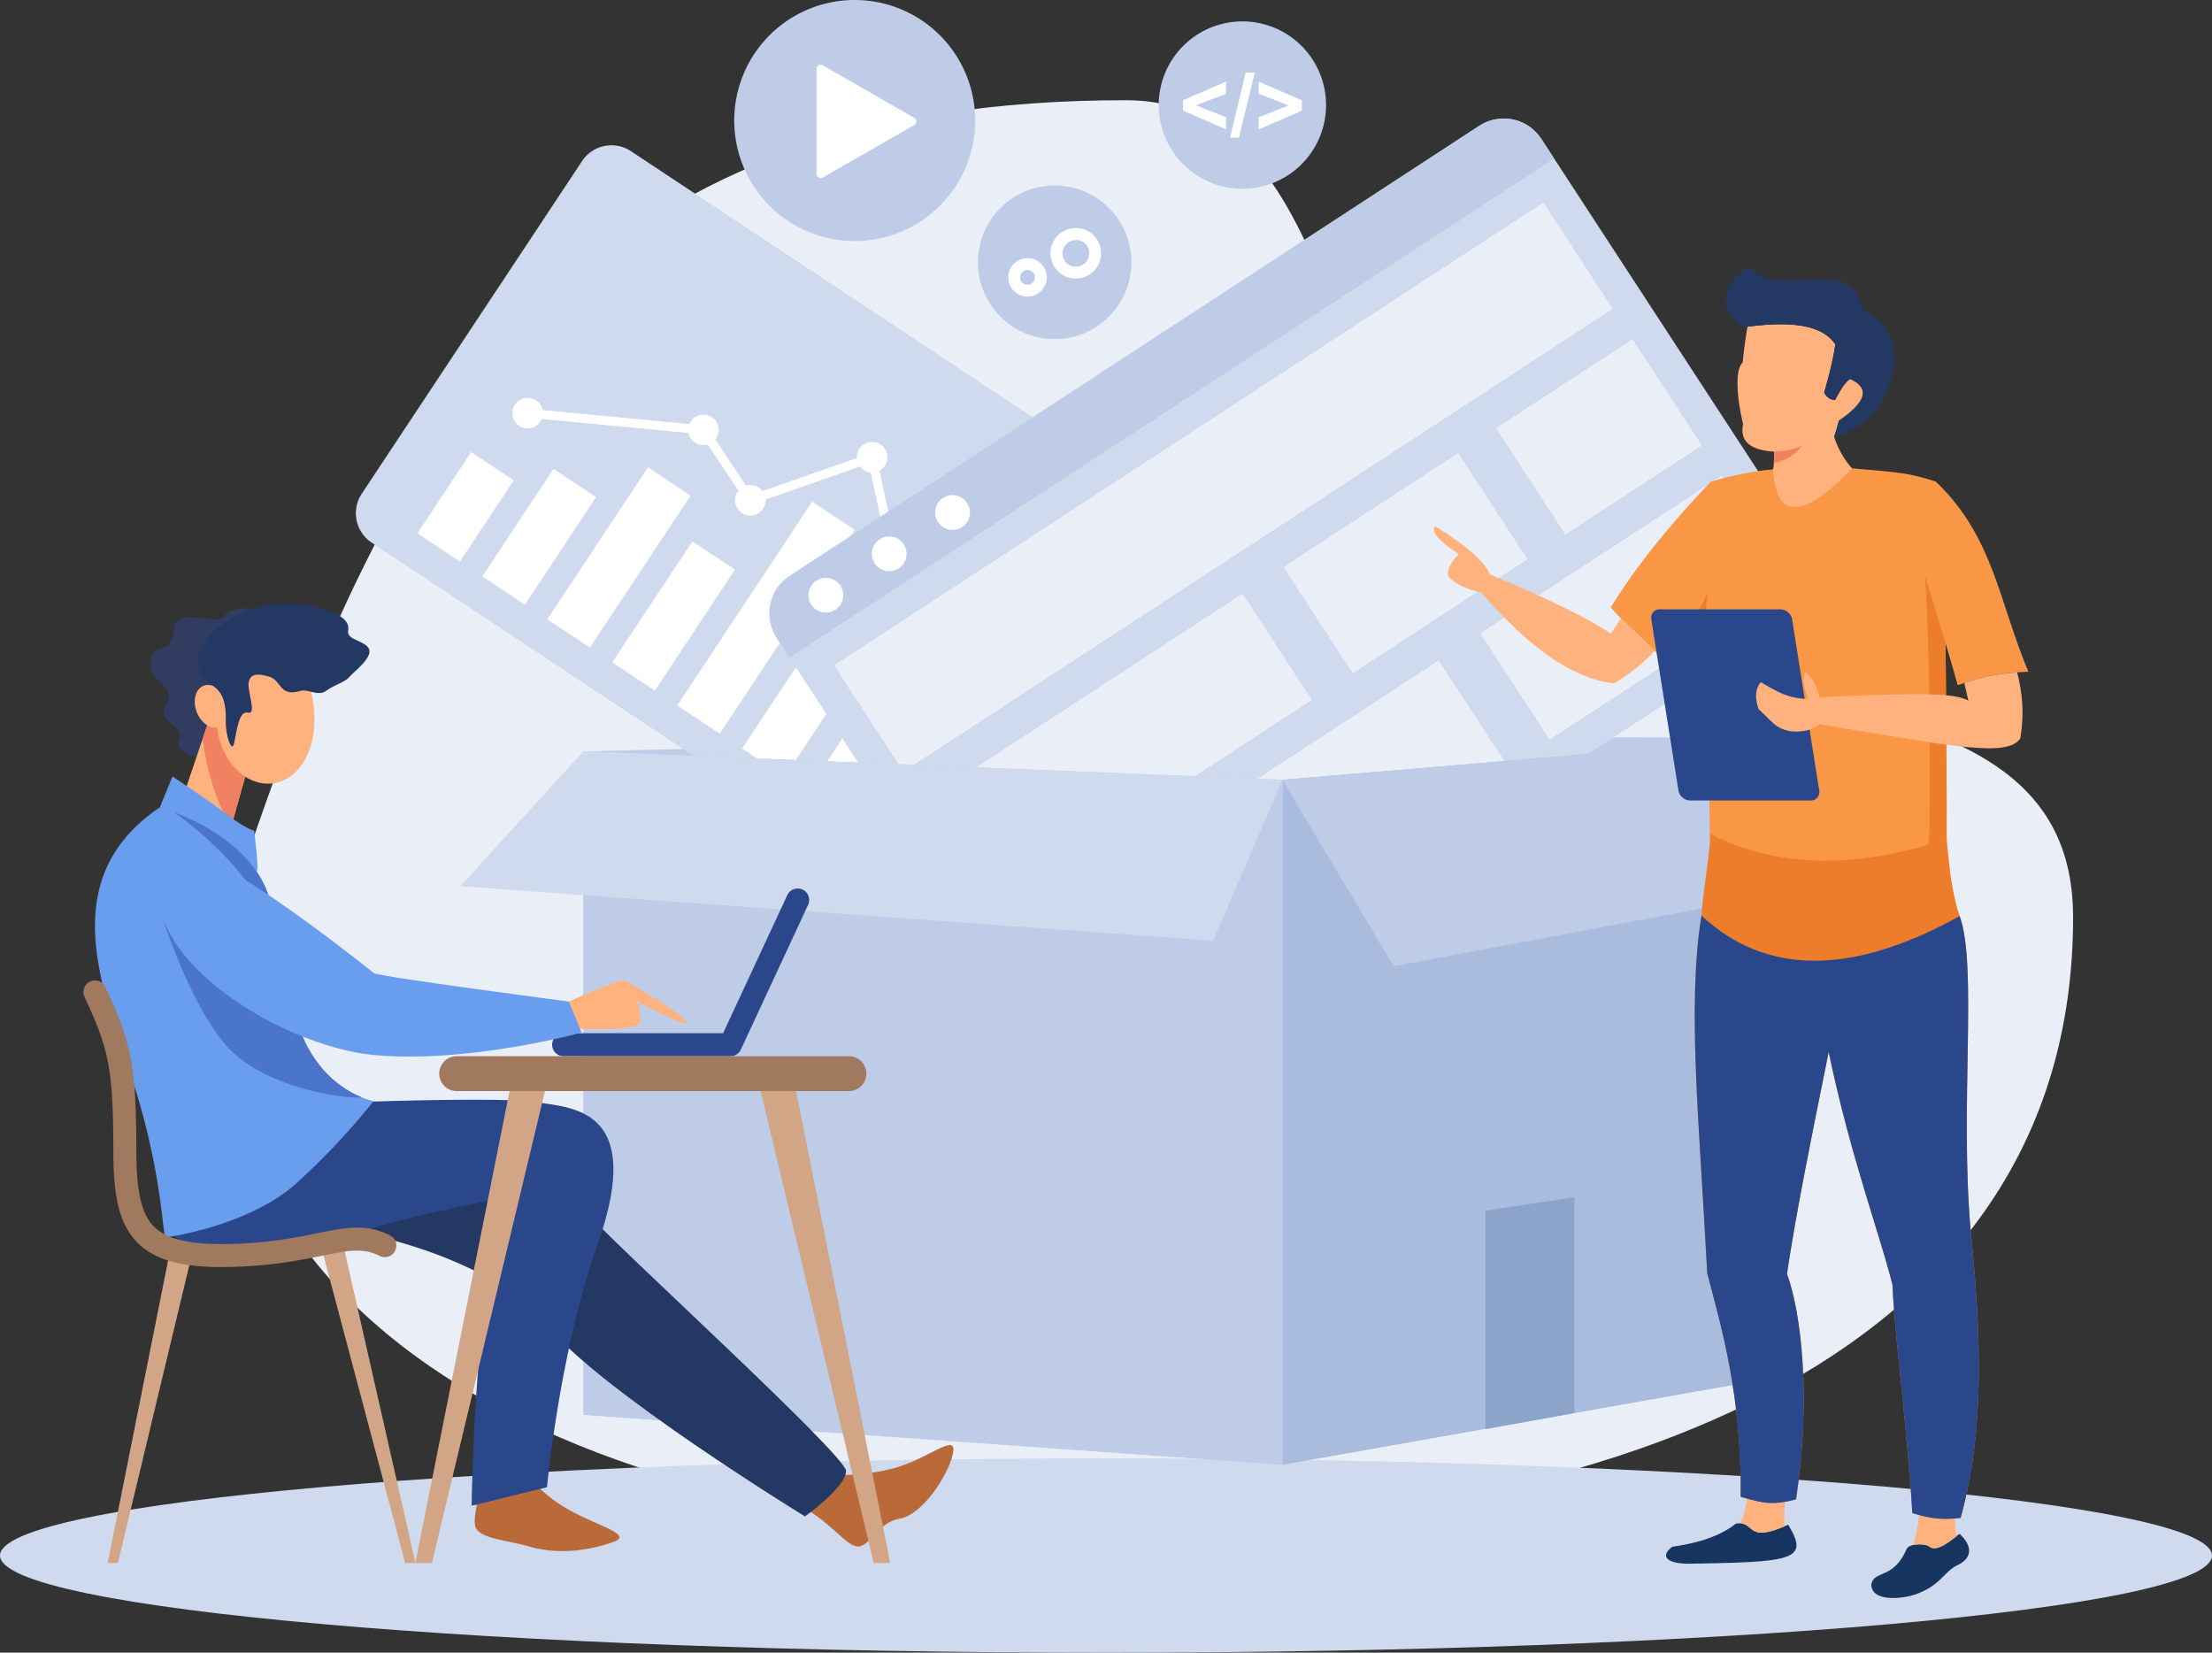
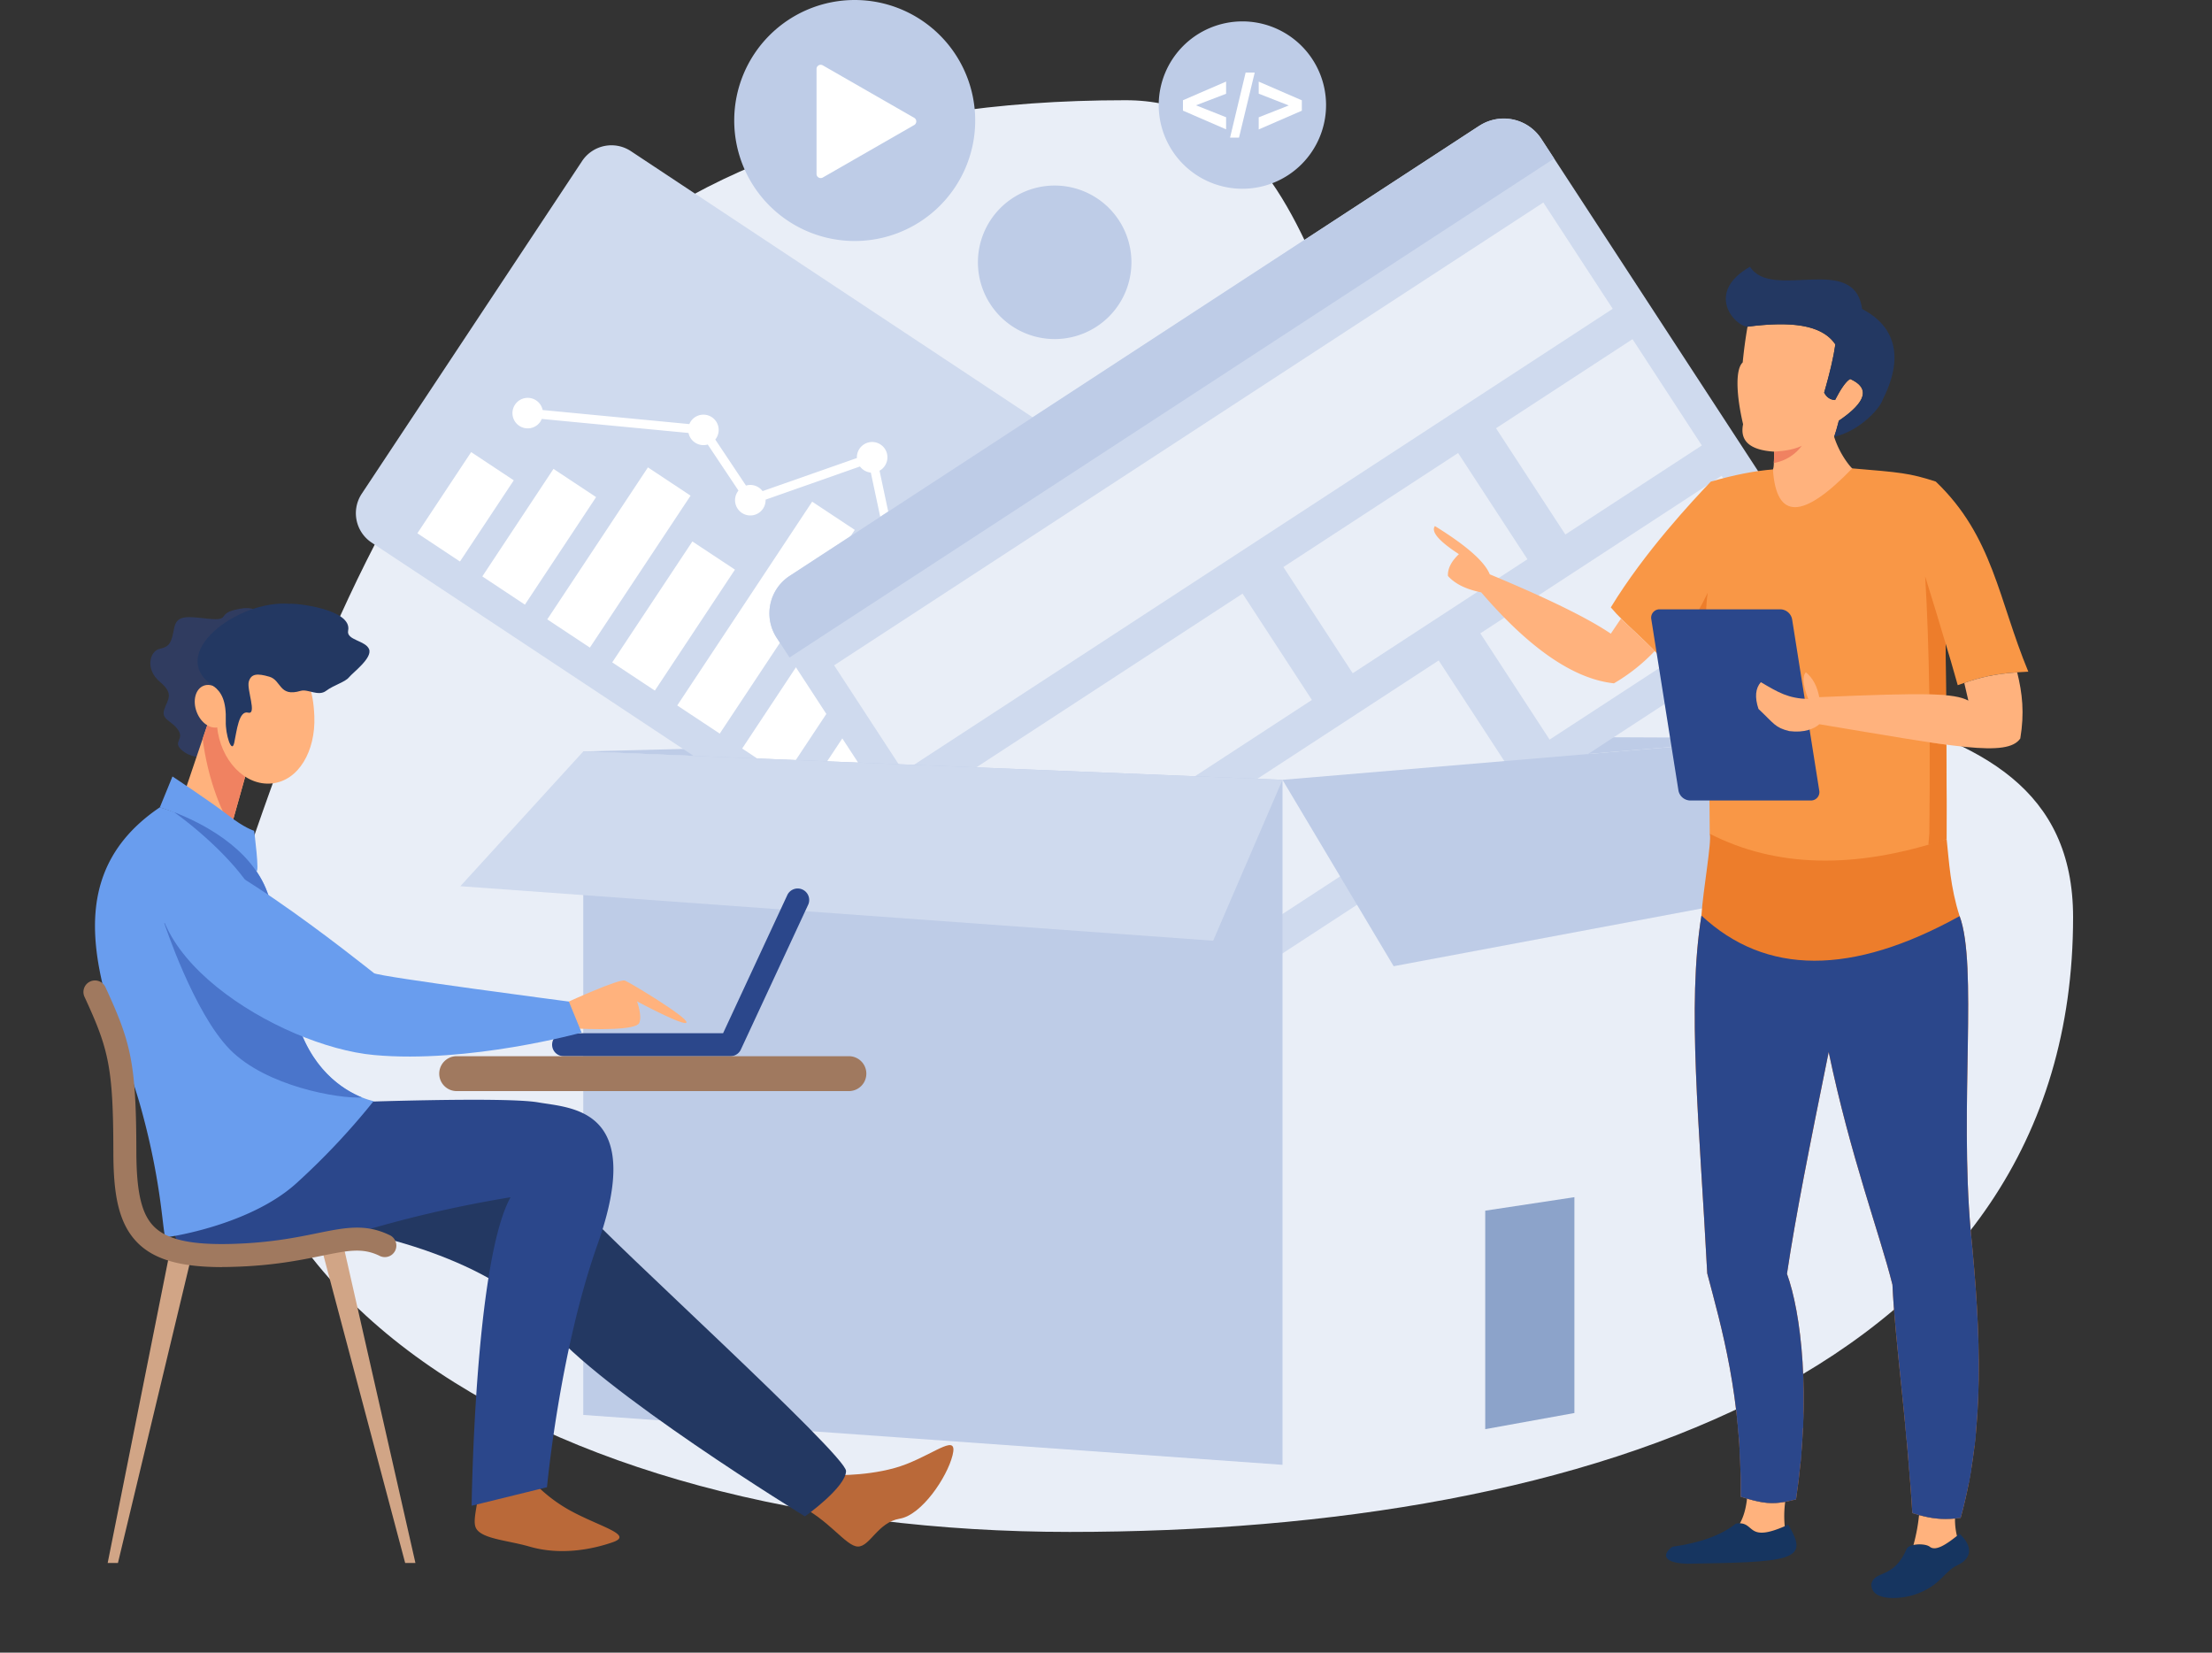
<svg xmlns="http://www.w3.org/2000/svg" viewBox="0 0 1704.97 1273.68">
  <rect x="0" y="0" width="1704.97" height="1273.68" fill="#333333" stroke="none" />
  <defs>
    <style>.cls-1{fill:#e9eef7;}.cls-1,.cls-10,.cls-11,.cls-12,.cls-13,.cls-14,.cls-15,.cls-16,.cls-17,.cls-18,.cls-19,.cls-2,.cls-3,.cls-4,.cls-5,.cls-6,.cls-7,.cls-8,.cls-9{fill-rule:evenodd;}.cls-2{fill:#becce7;}.cls-3{fill:#cfdaee;}.cls-4{fill:#fff;}.cls-5{fill:#aabcdd;}.cls-6{fill:#8ca3ca;}.cls-7{fill:#303c60;}.cls-8{fill:#ba6939;}.cls-9{fill:#233862;}.cls-10{fill:#2b478b;}.cls-11{fill:#ffb27d;}.cls-12{fill:#f08261;}.cls-13{fill:#699dee;}.cls-14{fill:#d1a586;}.cls-15{fill:#a0795f;}.cls-16{fill:#4a75cb;}.cls-17{fill:#163560;}.cls-18{fill:#f99746;}.cls-19{fill:#ed7d2b;}</style>
  </defs>
  <title>software-req</title>
  <g id="Layer_2" data-name="Layer 2">
    <g id="Background">
      <path class="cls-1" d="M867.61,77.24c173.6,0,153.79,286.09,279.08,373.31C1312.58,566,1597.9,508.81,1597.9,706.92c0,347.73-370.11,473.72-773.45,473.72S77,987.79,197.07,640.94,464.28,77.24,867.61,77.24Z" />
      <path class="cls-2" d="M931.65,566.9l438.12,1.86L988.52,601,449.58,579.13Z" />
      <path class="cls-3" d="M486.22,116.45l425.85,282.1a27.14,27.14,0,0,1,7.62,37.54L749.77,692.58a27.19,27.19,0,0,1-37.54,7.66L286.39,418.13a27.17,27.17,0,0,1-7.61-37.54L448.71,124.06a27.15,27.15,0,0,1,37.51-7.61Z" />
      <path class="cls-4" d="M418.22,316l113.1,10.84a14.32,14.32,0,0,1,1.06-2,11.76,11.76,0,1,1,19.61,13,6.6,6.6,0,0,1-.66.91L575,374.24a11.62,11.62,0,0,1,9.82,1.47,11.91,11.91,0,0,1,2.95,2.79L660.49,353A11.77,11.77,0,1,1,682,359a11,11,0,0,1-4.06,3.76l12.84,60.48a11.94,11.94,0,0,1,5.45,1.9,12.75,12.75,0,0,1,2.8,2.62L773.55,400a11.76,11.76,0,1,1,21.54,5.82,10.51,10.51,0,0,1-1.89,2.22l20.21,43.53a11.75,11.75,0,1,1-8.21,5.15,11.51,11.51,0,0,1,1.93-2.23L786.88,411a11.78,11.78,0,0,1-8.08-1.86,12.22,12.22,0,0,1-2.83-2.62l-74.44,27.79A11.78,11.78,0,1,1,680,428.47a11.62,11.62,0,0,1,4.08-3.79l-12.86-60.45a12,12,0,0,1-8.38-4.72L590.1,385.08A11.77,11.77,0,1,1,568.52,379a9.11,9.11,0,0,1,.66-.93l-23.66-35.48a11.82,11.82,0,0,1-9.82-1.5,11.66,11.66,0,0,1-5-7.41L417.56,322.87a12.69,12.69,0,0,1-1,2,11.76,11.76,0,1,1-3.32-16.29,11.58,11.58,0,0,1,5,7.41Z" />
      <path class="cls-4" d="M774.61,488.59l32.82,21.75L705,665,672.16,643.2ZM363.17,348.43,396,370.18l-41.46,62.58L321.7,411Zm63.44,12.94,32.85,21.75L404.59,466l-32.82-21.76Zm72.81-1.16L532.28,382,454.67,499.1l-32.85-21.75Zm34.25,57.09L566.49,439l-61.74,93.24-32.86-21.75ZM626,386.64l32.84,21.74-104.08,157L522,543.69ZM639.51,475l32.85,21.74-67.5,101.89-32.81-21.75ZM740,432.1l32.82,21.74L654.94,631.77,622.13,610Z" />
      <path class="cls-3" d="M608.62,443.84,1140.3,96.89a34.51,34.51,0,0,1,47.62,10l209,320.27a34.56,34.56,0,0,1-10,47.66L855.24,821.76a34.53,34.53,0,0,1-47.65-10l-209-320.3a34.49,34.49,0,0,1,10-47.61Z" />
      <path class="cls-2" d="M1140.3,96.89l-531.68,347a34.49,34.49,0,0,0-10,47.61l9.95,15.23,589.3-384.55-9.91-15.2a34.55,34.55,0,0,0-47.65-10Z" />
      <path class="cls-1" d="M642.93,512.76l546.65-356.68,53.47,81.9L696.4,594.69Z" />
      <path class="cls-1" d="M711.66,618.07,957.75,457.5l53.44,81.93L765.09,700Z" />
      <path class="cls-1" d="M989.22,437l134.66-87.87L1177.31,431l-134.67,87.87Z" />
      <path class="cls-1" d="M1108.91,509,780.36,723.41l48.58,74.41c2.69,4.13,9.38,4.56,14.9,1l318.54-207.86Z" />
      <path class="cls-1" d="M1153.1,330.05l105.21-68.66,53.43,81.93-105.2,68.62Z" />
      <path class="cls-1" d="M1327,366.69,1141,488.12,1194.4,570,1373,453.51a9,9,0,0,0,2.6-12.37Z" />
-       <path class="cls-4" d="M629.23,447.49A13.4,13.4,0,1,1,625.34,466a13.45,13.45,0,0,1,3.89-18.52Zm97.7-63.74A13.39,13.39,0,1,1,723,402.27a13.4,13.4,0,0,1,3.89-18.52Zm-48.84,31.89a13.38,13.38,0,1,1-3.89,18.52,13.36,13.36,0,0,1,3.89-18.52Z" />
-       <path class="cls-3" d="M852.48,1124c470.8,0,852.49,33.51,852.49,74.88s-381.69,74.85-852.49,74.85S0,1240.16,0,1198.83,381.65,1124,852.48,1124Z" />
      <path class="cls-2" d="M449.58,579.13,988.52,601v527.92l-538.94-38.44Z" />
-       <path class="cls-5" d="M1369.77,568.76,988.52,601v527.92l381.25-67.54Z" />
      <path class="cls-6" d="M1213.52,922.65V1089l-68.73,12.44V933.05Z" />
      <path class="cls-3" d="M354.82,683l580.26,42L988.52,601,449.58,579.13Z" />
      <path class="cls-2" d="M1074.2,744.65,988.52,601l381.28-32.19,78.47,105.73Z" />
      <path class="cls-2" d="M957.62,16.49A64.49,64.49,0,1,1,893.12,81a64.51,64.51,0,0,1,64.5-64.51Z" />
      <path class="cls-4" d="M945.05,99.69,911.8,85.26v-8l33.25-14.4v9.41l-23.21,8.88,23.21,9.21Zm3.06,6.38,12-50.14h7L955,106.07Zm22.08-6.32V90.41l23.18-9.14-23.18-9.08V62.91l33.25,14.4v8Z" />
      <path class="cls-2" d="M658.8,0a92.87,92.87,0,1,1-92.87,92.87A92.87,92.87,0,0,1,658.8,0Z" />
      <path class="cls-4" d="M634.26,50.41l70.39,40.4a3.17,3.17,0,0,1,1.17,4.36,2.86,2.86,0,0,1-1.17,1.19l-70.49,40.47a3.25,3.25,0,0,1-4.39-1.2,3.42,3.42,0,0,1-.4-1.6V53.13a3.19,3.19,0,0,1,3.19-3.19,3.26,3.26,0,0,1,1.7.47Z" />
      <path class="cls-2" d="M812.91,143a59.16,59.16,0,1,1-59.15,59.15A59.17,59.17,0,0,1,812.91,143Z" />
-       <path class="cls-4" d="M792,198.94a14.82,14.82,0,0,1,14.86,14.83,14.71,14.71,0,0,1-4.36,10.47l0,0a14.82,14.82,0,1,1-21-21v0A14.87,14.87,0,0,1,792,198.94Zm37.2-23.27a19.35,19.35,0,0,1,13.77,5.71h0A19.5,19.5,0,1,1,815.38,209a19.5,19.5,0,0,1,13.79-33.28Zm7.35,12.13a10.41,10.41,0,0,0-14.73,14.7h0a10.38,10.38,0,0,0,17.72-7.35,10.49,10.49,0,0,0-3-7.35ZM796,209.72a5.7,5.7,0,0,0-4-1.67,5.76,5.76,0,0,0-4.06,1.67,5.78,5.78,0,0,0,0,8.11,5.81,5.81,0,0,0,4.06,1.66,5.7,5.7,0,0,0,4-1.66h0a5.73,5.73,0,0,0,0-8.11Z" />
      <path class="cls-7" d="M217.82,480c-20.94-.56-13.16-16.12-37.24-9.91-12.67,3.26-3.32,8.48-19.75,6.79s-24.54-3.39-26.63,7.32-3.06,14.12-11,15.82-11.46,15.83,0,25.44,5.89,13.53,3.36,21.44,6.12,8.48,10.84,15.83-4.36,8.75,2.43,15.1,16.29,5.82,16.29,5.82L184.67,529Z" />
      <path class="cls-8" d="M644.37,1136.85s30.52.83,54.23-8.48,39.84-23.74,35.61-6.78-23.75,46-40.7,48.84-22.88,21.48-32.19,21.48-22.87-21.48-46.62-32.22c-21.61-9.77,29.67-22.84,29.67-22.84Z" />
      <path class="cls-8" d="M404,1134a117.17,117.17,0,0,0,35.18,30c23.05,12.7,49.64,18.82,33.15,24.57s-40.6,10.21-64.14,3.39c-16.49-4.78-35.84-5.81-40.93-13.6s6-27.36,1.36-56.62C364.89,1098.28,404,1134,404,1134Z" />
      <path class="cls-9" d="M261.11,849.59s176.73,66.17,191,84.66,200,187,200,199.44-31.66,35-31.66,35S461.11,1071,421.58,1021.26s-136-73.67-187.36-78.26,26.89-93.41,26.89-93.41Z" />
      <path class="cls-10" d="M267.9,849.59s120.89-4.52,146.9,0,83,4.49,45.69,109.7c-29.23,82.46-38.87,186.9-38.87,186.9l-58.09,14.27s2.29-187.78,30-237.75a930.85,930.85,0,0,0-108.63,24.51c-95.26,27.23-147.5,13.6-147.5,13.6l-14.2-49.71Z" />
      <path class="cls-11" d="M167,537.47l-29.53,87.28,37.31,24.57,21.15-75.41Z" />
      <path class="cls-12" d="M178.06,637.42l17.82-63.51L167,537.47l-10.81,31.92c3.73,28.83,12.73,52.67,21.92,68Z" />
      <path class="cls-11" d="M242.29,552.23c1,26.54-12.06,49.51-32.78,51.57s-39.66-17.72-42.26-44.19,12.07-49.51,32.82-51.54,40.73,2.27,42.22,44.16Z" />
      <path class="cls-13" d="M123.22,622.19C32.55,683.44,89,782.39,108.86,854.71c17,61.58,16.39,98.8,19,98.8s64.91-9.32,100.49-41.5A548.22,548.22,0,0,0,288,848.6s-45.59-8.12-60.52-67.11c-7.55-29.92-4.12-46.18-21.34-93.66s-82.87-65.64-82.87-65.64Z" />
      <path class="cls-13" d="M123.22,622.19l9.72-23.77s30.78,20.35,43.09,30,19.85,11.87,19.85,11.87,4.46,34,1.56,31c-36.35-38.93-74.22-49-74.22-49Z" />
      <path class="cls-14" d="M83,1204.55h7.91l56.79-236.88H130.31Z" />
      <path class="cls-14" d="M320.2,1204.55h-7.91L247.15,959.29h17.39Z" />
      <path class="cls-15" d="M171.24,976.55c-31.72,0-51.8-5.69-64.64-18.19-15.89-15.49-19.19-39.47-19.22-70.73-.1-65.71-3.75-79.27-22.25-119.4a8.88,8.88,0,0,1,16.14-7.42c19.54,42.4,23.74,58,23.83,126.78.07,31.7,4.1,48.49,13.87,58,10.08,9.81,28.26,13.87,58.95,13.1,29.63-.76,50-4.88,66.44-8.24,21.58-4.36,37.14-7.55,55.62,1.29a8.88,8.88,0,1,1-7.64,16c-13.1-6.28-24.24-4-44.42.1-17.1,3.46-38.34,7.78-69.57,8.54-2.42.07-4.82.11-7.11.11Z" />
      <path class="cls-10" d="M563,814H434.42a8.86,8.86,0,1,1,0-17.72H557.35L607,689.49A8.87,8.87,0,0,1,623.05,697l-52,111.85A8.86,8.86,0,0,1,563,814Z" />
      <path class="cls-16" d="M126.58,711.34s22.58,68.92,50.58,97.46,84.22,38.13,101.84,37c-14-5.65-40.8-21.71-51.57-64.31-7.55-29.92-4.12-46.18-21.34-93.66-12.8-35.21-52.28-54.3-71.76-61.82,24.34,17.47,54.73,46.23,64.07,68.1,10.38,24.3-71.82,17.23-71.82,17.23Z" />
      <path class="cls-11" d="M438.48,771.86s39-17.83,43.22-16.13,47.45,27.79,47.45,32.12S491,771.75,491,771.75s4.22,11.28,1.69,16.69-31.85,5.42-58.28,3.73,4.06-20.31,4.06-20.31Z" />
      <path class="cls-13" d="M127.81,658.1c-35.91,73.65,87.35,148.3,160.47,155s160-17.3,160-17.3l-9.8-23.9S292,752.74,288.28,750,141,631.13,127.81,658.1Z" />
      <path class="cls-11" d="M174.54,539.93c3.31,8.78.89,17.82-5.46,20.24s-14.17-2.72-17.49-11.5-.9-17.82,5.45-20.21,14.16,2.72,17.5,11.47Z" />
      <path class="cls-9" d="M268.33,486.06c-1.5,7.35,13.5,7.52,16.16,14.3S272.06,518.25,269,522s-11.67,5.91-17.69,10.44-14-1.67-19.59,0c-16.76,5-14.69-8.18-24.1-10.91s-14-2.33-15.83,3.69,6.58,25.87-.57,24-8.74,14.14-10.67,23.18-6.84-6.25-6.52-16.59c.48-15.86-3.45-22.51-9.31-26.93C127,504.18,183.34,462,223.24,465.35c3.23-.7,48.55,3.85,45.09,20.71Z" />
      <path class="cls-15" d="M352,814H654.31a13.45,13.45,0,1,1,0,26.9H352a13.45,13.45,0,0,1,0-26.9Z" />
-       <path class="cls-14" d="M392.75,840.85l-72.58,363.7H332.9l87.15-363.7Zm220.83,0,72.58,363.7H673.43l-87.15-363.7Z" />
      <path class="cls-11" d="M1437.3,366c-5.55.4-10.87-6.18-12.44-8.15a70.33,70.33,0,0,1-11.14-21.18c1.13-3.26,2.33-7.41,3.59-12.4q32-21.74,8.75-32.16c-3.13,1.74-7,7.16-11.64,16.2-3.69-.17-6.48-2.06-8.41-5.69q6.63-22.89,8.61-37.17c-10.51-15.63-35.11-17.86-67.66-13.67q-2.3,13-3.73,27.56c-5.75,5.29-5,25,.31,47.62q-4,19.35,23.87,21.12c.16,3.09-.13,6.68-.17,8.84-.07,2-.13,5.85-2.2,6.45l-3.42.87c.33,46.05,23.91,54.93,75.68,1.76Z" />
      <path class="cls-9" d="M1347,251.78c32.55-4.23,57.15-2,67.66,13.63q-2,14.26-8.61,37.17c1.93,3.63,4.72,5.52,8.41,5.69,4.62-9,8.51-14.46,11.64-16.2q23.3,10.44-8.75,32.16c-1.26,5-2.46,9.14-3.62,12.4,19.23-4.29,35.28-21.48,37.54-28.89,22.38-44.16-2.59-62.78-16-69.6-5.88-43.69-69.59-5.92-86.38-32.58-35.05,20-11.81,45.82-1.93,46.22Z" />
      <path class="cls-12" d="M1388.79,343.55c-5.19,2.56-12.34,4.05-21.38,4.49a68,68,0,0,1-.17,8.78,33.86,33.86,0,0,0,21.55-13.27Z" />
      <path class="cls-17" d="M1476.1,1228.89c20.25-7.12,21.88-17.56,32.75-22.65s12.24-14.23,1.53-24.17c-7.93,6.35-17.79,14.13-23,10-3.49-2.76-15.3-2.56-17.63,1.43-10.27,23.91-24.57,16.32-27.36,27.2-.33,14.46,24.41,11.44,33.68,8.18Z" />
      <path class="cls-17" d="M1300.87,1205.15c35.61-.6,62.25-1,74.55-4.89,13.27-4.19,10.51-12.31,2.89-25.24-33.58,15.43-24.64-3.19-40.33-.8q-16.56,13.32-49,17.86c-9.15,6.75-5.42,12.77,11.9,13.07Z" />
      <path class="cls-18" d="M1318.66,371.18q26.7-7.73,47.88-9.41,3.84,58.61,61.15-.8c36.77,3.09,44,3.56,64.37,10.17,44.16,42.2,48.25,90.88,71.33,146.51-25.57,1.13-37.05,4.22-54.4,10.41-3.76-13.34-6.85-24-9.38-32.19q1,110,.8,150.8c-84.52,33.48-154.12,22-182.58-4.06q-.6-97.82-1.62-154.89-15.18,17.86-28.11,27.74c-20.75-23.77-34.78-33.35-46.52-47.35,26-42.73,63.28-82.46,77.08-96.93Z" />
      <path class="cls-11" d="M1148.31,442.64q66.59,27.67,93.27,45.72l7.88-11.68c7.35,7.35,15.73,14.57,26,25A140.32,140.32,0,0,1,1244,526.63q-46.29-4.93-102.31-70.1-17.42-3.48-25.64-12.63-.45-8.38,8.45-16.83C1109,417,1102.86,409.75,1106,405.43q36.4,22.5,42.29,37.21Z" />
      <path class="cls-19" d="M1317.83,642.61c1.66,6.31-5.22,43.59-6.39,63-11.23,69.36-1.59,159.63,4.46,275.75,10.81,40.9,26.8,95.43,25.77,172.17,18.85,5.75,25.67,6.35,42.69,2,11.91-80.07,3.79-144.21-7-173.84,6.88-45.78,17.19-97,32.15-170.94,16.83,80.57,39.41,140.32,49.15,179.32,2,43.5,10.75,102.18,15.33,176.06,14,4.23,22.71,5.46,37.24,3.66,18.85-67.9,15.69-141.81,7.71-221.68-8.51-96.07,5.52-204.49-8.51-242.1-7.18-22.28-8.11-42-10-59.38q-105.79,35.19-182.58-4.06Z" />
      <path class="cls-19" d="M1487.41,572.15c4.52.66,8.81,1.26,12.83,1.79q.36,48.59.17,72.73c-4,1.79-9.61,3.85-14,4.34,0-2,.67-6.84.7-8.91q.4-37.1.27-70Zm-206.66-64.84q18.7-15.57,35.55-50.48c-1.26,8.12-1.76,18.95-1.49,32.56q-14.37,16.65-26.71,26.07c-2.56-2.93-5-5.63-7.35-8.15Zm203.13-63.08q8.23,26.43,15.73,51.64.2,21.25.37,39.93c-3.63-.33-7.88-.56-12.9-.66q-.81-51.67-3.2-90.91Z" />
      <path class="cls-10" d="M1372.33,469.6h-93a6.46,6.46,0,0,0-6.52,7.75l20.89,131.8a9.41,9.41,0,0,0,9,7.78h93a6.47,6.47,0,0,0,6.52-7.78l-20.88-131.8a9.44,9.44,0,0,0-9-7.75Z" />
      <path class="cls-11" d="M1554.81,518.15c4,16.32,5.68,31.25,2.39,51-10,14.6-50.57,6.42-154.91-11-3.73,3.42-11.48,6.82-23.21,5.29-10.94-2.73-11.44-5.55-23.68-17.09-3-9-2.36-15.86,1.83-20.61,13.77,8.11,21,12.42,36.54,13q-6.18-16-1.86-20.61,7.93,6.38,10.34,19.15c82.27-3.56,104-3.09,114.92,2.66-1.2-5.16-2.23-9.71-3.16-13.63,12.8-4.36,23.24-6.89,40.8-8.15Z" />
      <path class="cls-11" d="M1376,1157.43a82.45,82.45,0,0,0-.36,18.82c-28.1,12.2-23.31-1.9-34.54-2.26q4.21-7.44,5.47-19c12.24,3.53,19.22,4.32,29.43,2.46Zm130.88,12.87a54.31,54.31,0,0,0,1.49,13.43c-7.51,5.92-16.15,12.14-20.91,8.35-2.3-1.8-8.18-2.36-12.6-1.37a138.62,138.62,0,0,0,4.32-23.07c9.84,2.66,17.42,3.56,27.7,2.66Z" />
      <path class="cls-10" d="M1311.44,705.62q74.43,69.38,199,.43c14,37.61,0,146,8.51,242.1,8,79.87,11.14,153.78-7.71,221.68-1.53.2-3,.37-4.42.47-10.28.9-17.86,0-27.7-2.66-1.63-.43-3.32-.93-5.12-1.47-4.58-73.88-13.37-132.56-15.33-176.06-9.74-39-32.32-98.75-49.15-179.32-15,73.91-25.27,125.16-32.15,170.94,10.77,29.63,18.89,93.77,7,173.84-3.09.8-5.85,1.43-8.41,1.86-10.21,1.86-17.19,1.07-29.43-2.46-1.53-.43-3.15-.9-4.85-1.43,1-76.74-15-131.27-25.77-172.17-6.05-116.12-15.69-206.39-4.46-275.75Z" />
      <path class="cls-10" d="M1389.72,1100.54q-27.13,7.38-49.68,4.46c-.33-4-.7-7.89-1.09-11.71a137.35,137.35,0,0,0,51.16-3.33c-.09,3.5-.23,7-.39,10.58ZM1522,1114.3q-29.54,3.56-52.31-3.89c-.36-4.12-.76-8.21-1.13-12.23q25.55,8.37,54.53,5.72c-.33,3.49-.7,6.95-1.09,10.4Zm-49.75,26q-.49-6.13-1-12.11a136,136,0,0,0,48.24,4c-.56,3.53-1.19,7-1.86,10.51q-25.18,2.85-45.39-2.39ZM1340.9,1117.7a137.2,137.2,0,0,0,47.82-.84q-.4,5.25-.9,10.64c-16.92,3.56-32.39,4.23-46.38,1.9-.14-4-.34-7.88-.54-11.7Z" />
    </g>
  </g>
</svg>